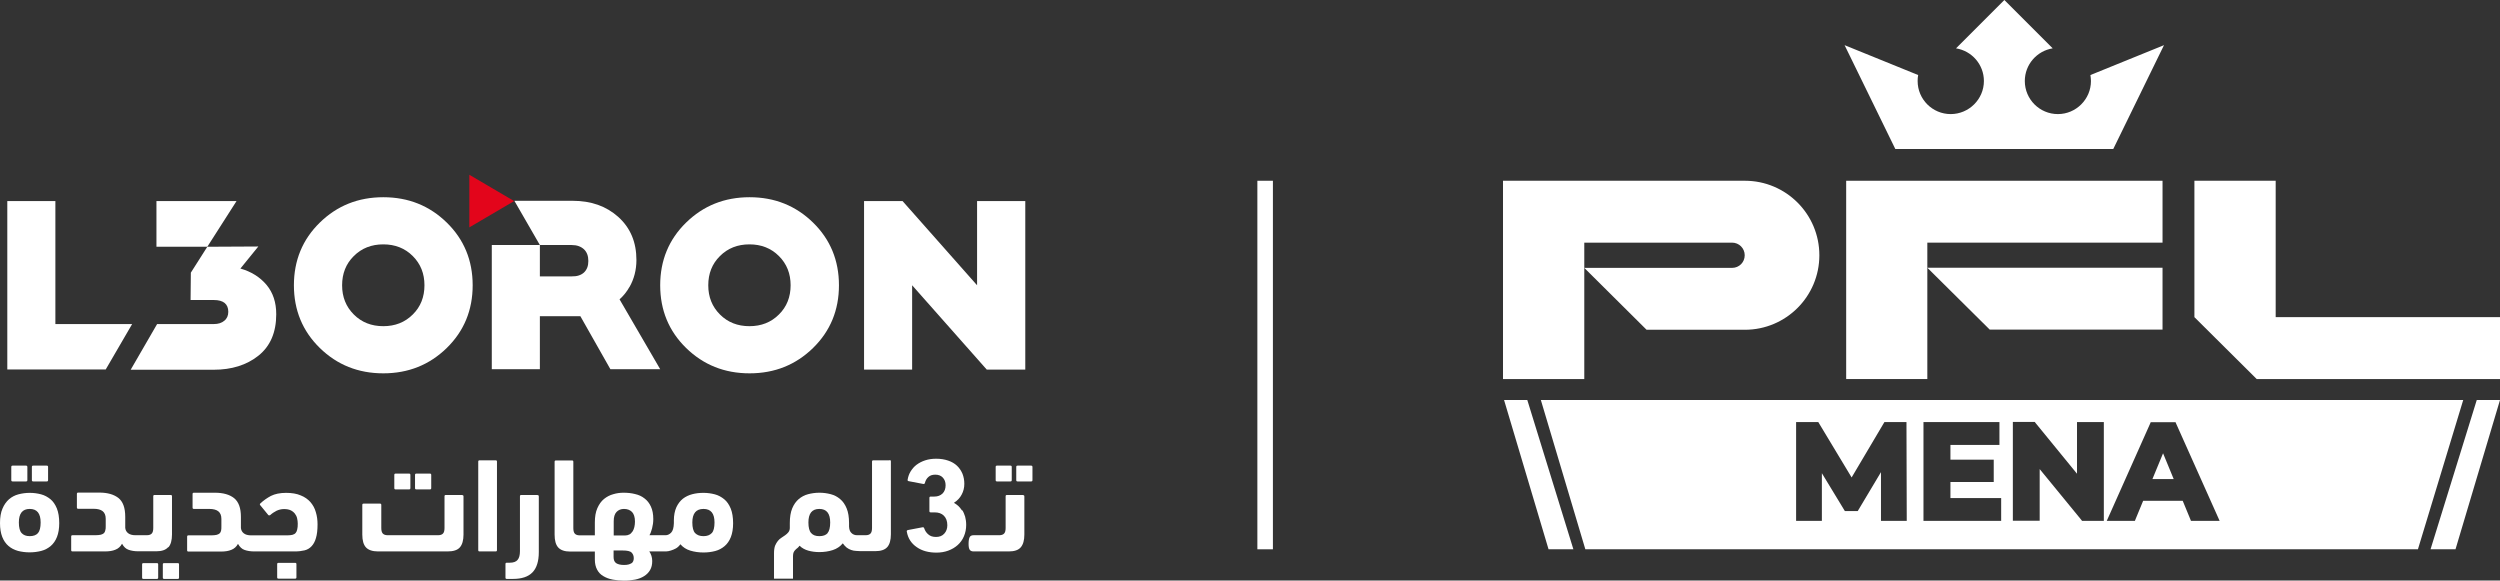
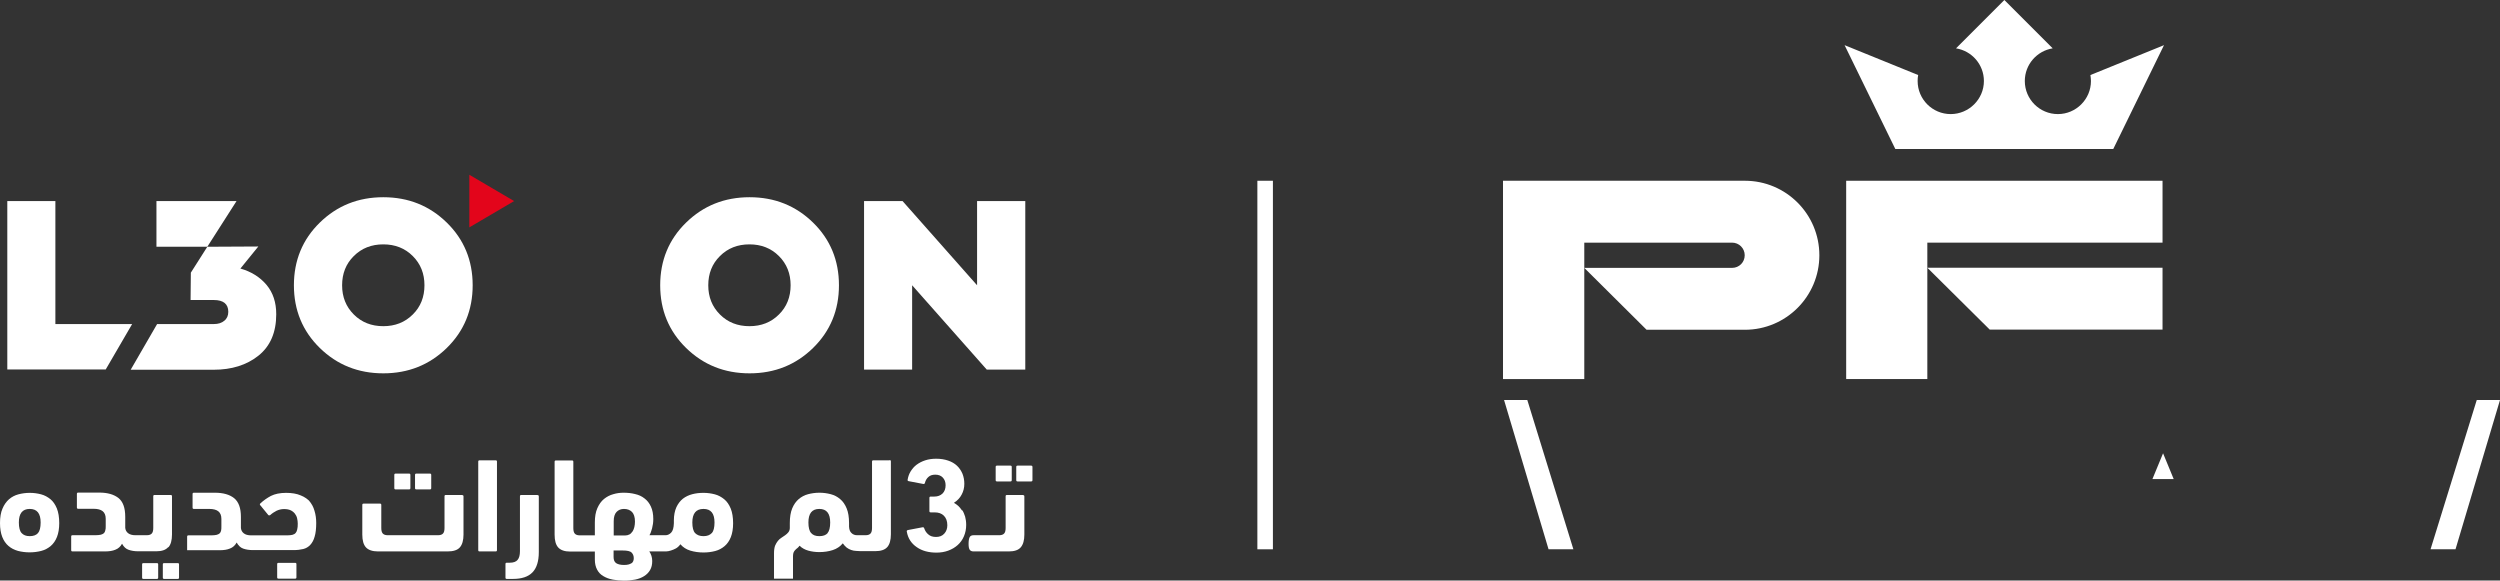
<svg xmlns="http://www.w3.org/2000/svg" id="katman_2" viewBox="0 0 188.24 43.71">
  <rect x="0" y="0" width="188.24" height="43.71" fill="#333333" stroke="none" />
  <defs>
    <style>
      .cls-1, .cls-2 {
        fill: none;
      }

      .cls-3 {
        clip-path: url(#clippath-1);
      }

      .cls-4 {
        clip-path: url(#clippath-3);
      }

      .cls-5 {
        clip-path: url(#clippath-4);
      }

      .cls-6 {
        clip-path: url(#clippath-2);
      }

      .cls-7 {
        fill: #fff;
      }

      .cls-2 {
        stroke: #fff;
        stroke-width: 1.17px;
      }

      .cls-8 {
        clip-path: url(#clippath);
      }

      .cls-9 {
        fill: #e3051b;
      }
    </style>
    <clipPath id="clippath">
      <rect class="cls-1" width="188.24" height="43.71" />
    </clipPath>
    <clipPath id="clippath-1">
      <rect class="cls-1" width="188.24" height="43.71" />
    </clipPath>
    <clipPath id="clippath-2">
      <rect class="cls-1" width="188.24" height="43.71" />
    </clipPath>
    <clipPath id="clippath-3">
      <rect class="cls-1" width="188.24" height="43.71" />
    </clipPath>
    <clipPath id="clippath-4">
      <rect class="cls-1" width="188.24" height="43.71" />
    </clipPath>
  </defs>
  <g id="Layer_1">
    <polygon class="cls-7" points="118.47 41.36 116.6 41.36 113.25 30.12 115 30.12 118.47 41.36" />
    <polygon class="cls-7" points="186.49 30.12 183.01 41.36 184.89 41.36 188.24 30.12 186.49 30.12" />
    <g class="cls-8">
      <path class="cls-7" d="M119.29,20.17l4.69,4.66h7.4c3.1,0,5.61-2.51,5.61-5.61s-2.51-5.61-5.61-5.61h-18.21v14.93h6.12v-10.27h11.13c.52,0,.95.42.95.95s-.42.95-.95.95h-11.13" />
    </g>
    <polygon class="cls-7" points="145.12 18.27 162.83 18.27 162.83 13.61 139.01 13.61 139.01 28.54 145.12 28.54 145.12 18.27" />
    <polygon class="cls-7" points="145.12 20.16 149.82 24.82 149.82 24.82 162.83 24.82 162.83 20.16 145.12 20.16" />
-     <polygon class="cls-7" points="165.23 13.61 165.23 23.88 169.92 28.54 188.24 28.54 188.24 23.88 171.35 23.88 171.35 13.61 165.23 13.61" />
    <g class="cls-3">
      <path class="cls-7" d="M142.71,11.22l-3.82-7.82,5.54,2.25c-.03.15-.04.29-.04.45,0,1.38,1.12,2.49,2.49,2.49s2.5-1.12,2.5-2.49c0-1.24-.91-2.27-2.1-2.46L150.92,0l3.64,3.64c-1.19.19-2.1,1.22-2.1,2.46,0,1.38,1.12,2.49,2.49,2.49s2.49-1.12,2.49-2.49c0-.15-.02-.3-.04-.45l5.54-2.25-3.82,7.82h-16.41Z" />
    </g>
-     <path class="cls-7" d="M166.82,39.22h-1.85l-.05-.13-.57-1.38h-2.98l-.57,1.38-.05.13h-2.12l.13-.29,3.13-7.02.05-.12h1.87l.05.12,3.14,7.02.13.29h-.32ZM158.41,31.99v7.23h-1.64l-.06-.08-3.13-3.82v3.89h-2.02v-7.44h1.65l.06.08,3.12,3.82v-3.89h2.02v.21ZM150.68,37.71v1.51h-5.85v-7.44h5.72v1.72h-3.69v1.11h3.26v1.68h-3.26v1.21h3.82v.21ZM143.36,39.22h-1.73v-3.67s-1.69,2.83-1.69,2.83l-.06.1h-.97l-.06-.1-1.67-2.75v3.59h-1.94v-7.44h1.67l.06.1,2.45,4.07,2.41-4.07.06-.1h1.66v.21l.02,7.02v.21s-.21,0-.21,0ZM116.02,30.12l3.35,11.24h62.69s3.41-11.24,3.41-11.24h-69.45Z" />
    <polygon class="cls-7" points="162.07 36.07 163.67 36.07 162.87 34.13 162.07 36.07" />
    <polygon class="cls-7" points=".55 15.14 .55 27.82 7.96 27.82 9.95 24.4 4.17 24.4 4.17 15.14 .55 15.14" />
    <g class="cls-6">
      <path class="cls-7" d="M31.08,23.68c-.59.59-1.33.88-2.22.88s-1.63-.29-2.22-.88c-.59-.59-.88-1.32-.88-2.2s.29-1.62.88-2.2c.59-.59,1.33-.88,2.22-.88s1.63.29,2.22.88c.59.59.88,1.32.88,2.2s-.29,1.62-.88,2.2M28.86,14.85c-1.89,0-3.48.64-4.78,1.91-1.3,1.27-1.95,2.85-1.95,4.72s.65,3.45,1.95,4.72c1.3,1.27,2.89,1.91,4.78,1.91s3.48-.64,4.78-1.91c1.3-1.27,1.95-2.85,1.95-4.72s-.65-3.45-1.95-4.72c-1.3-1.27-2.89-1.91-4.78-1.91" />
-       <path class="cls-7" d="M47.4,21.61c.34-.6.52-1.28.52-2.03,0-1.34-.45-2.42-1.36-3.24-.91-.82-2.05-1.22-3.44-1.22h-4.39l1.92,3.33h2.4c.39,0,.69.11.92.32.22.21.33.5.33.88s-.11.66-.33.87c-.22.2-.53.3-.92.29h-2.4v-2.36h-3.62v9.35h3.62v-3.99h3.05l2.26,3.99h3.75l-3.06-5.26c.3-.27.55-.58.75-.94" />
      <path class="cls-7" d="M58.65,23.68c-.59.59-1.33.88-2.22.88s-1.63-.29-2.22-.88c-.59-.59-.88-1.32-.88-2.2s.29-1.62.88-2.2c.59-.59,1.33-.88,2.22-.88s1.63.29,2.22.88c.59.59.88,1.32.88,2.2s-.29,1.62-.88,2.2M56.44,14.85c-1.89,0-3.48.64-4.78,1.91s-1.95,2.85-1.95,4.72.65,3.45,1.95,4.72c1.3,1.27,2.89,1.91,4.78,1.91s3.48-.64,4.78-1.91c1.3-1.27,1.95-2.85,1.95-4.72s-.65-3.45-1.95-4.72c-1.3-1.27-2.89-1.91-4.78-1.91" />
    </g>
    <polygon class="cls-7" points="73.57 15.14 73.57 21.48 67.96 15.14 65.06 15.14 65.06 27.83 68.68 27.83 68.68 21.48 74.3 27.83 77.2 27.83 77.2 15.14 73.57 15.14" />
    <polygon class="cls-7" points="17.81 15.14 11.78 15.14 11.78 18.58 15.61 18.58 17.81 15.14" />
    <g class="cls-4">
      <path class="cls-7" d="M18.11,20.21l1.34-1.65-3.84.02-1.24,1.95-.02,2.06h1.75c.72,0,1.09.3,1.09.89,0,.28-.1.51-.3.67-.2.17-.46.25-.79.25h0s-4.27,0-4.27,0l-1.99,3.44h6.25c1.35,0,2.48-.35,3.37-1.06.89-.71,1.34-1.75,1.34-3.12,0-.89-.24-1.62-.73-2.21-.49-.58-1.15-1-1.97-1.23" />
    </g>
    <polygon class="cls-9" points="35.34 13.16 38.71 15.14 35.34 17.12 35.34 13.16" />
    <g class="cls-5">
      <path class="cls-7" d="M11.81,42.4h-1.01c-.07,0-.1.03-.1.1v.99c0,.07.03.1.1.1h1.01c.07,0,.1-.03.1-.1v-.99c0-.07-.03-.1-.1-.1" />
      <path class="cls-7" d="M12.68,41.21c.18-.2.27-.53.27-.96v-2.88c0-.07-.03-.1-.1-.1h-1.21c-.07,0-.1.03-.1.1v2.39c0,.2-.04.34-.12.42-.08.08-.2.12-.37.12h-.85c-.24,0-.42-.05-.55-.15-.13-.1-.2-.23-.22-.4v-.84c0-.67-.17-1.14-.51-1.41-.34-.27-.82-.41-1.45-.41h-1.58c-.07,0-.1.03-.1.1v1.02c0,.07.03.1.1.1h1.16c.3,0,.53.06.68.18s.23.31.23.57v.55c0,.13,0,.23-.03.32-.02.09-.05.16-.1.21-.05.05-.13.09-.23.12-.1.02-.24.04-.4.04h-1.74c-.07,0-.1.03-.1.1v1.02c0,.07.03.1.1.1h2.44c.32,0,.58-.04.79-.13.21-.08.38-.23.5-.45.13.24.29.39.5.46.2.07.44.11.72.11h1.35c.42,0,.72-.1.9-.31" />
      <path class="cls-7" d="M2.86,40.14c-.13.15-.34.23-.62.23s-.47-.08-.61-.23c-.14-.15-.21-.42-.21-.8,0-.68.27-1.02.82-1.02s.82.34.82,1.02c0,.38-.07.65-.2.8M3.8,37.59c-.21-.17-.44-.3-.71-.37-.27-.07-.55-.11-.85-.11s-.58.04-.85.11c-.27.07-.51.2-.71.37-.2.18-.37.41-.49.7C.06,38.58,0,38.95,0,39.39c0,.41.06.76.17,1.04.11.28.27.51.47.68.2.17.43.29.71.37.27.07.57.11.88.11s.61-.04.88-.11c.27-.07.51-.2.71-.37.2-.17.36-.4.47-.68.11-.28.17-.63.17-1.04,0-.44-.06-.81-.18-1.11-.12-.29-.28-.53-.49-.7" />
      <path class="cls-7" d="M29.79,36.85h1.01c.07,0,.1-.03.1-.1v-.99c0-.07-.03-.1-.1-.1h-1.01c-.07,0-.1.03-.1.1v.99c0,.07.03.1.1.1" />
      <path class="cls-7" d="M13.38,42.4h-1.02c-.07,0-.1.03-.1.1v.99c0,.07.03.1.1.1h1.02c.07,0,.1-.03.1-.1v-.99c0-.07-.03-.1-.1-.1" />
      <path class="cls-7" d="M75.07,36.25h1.01c.07,0,.1-.03.1-.1v-.99c0-.07-.03-.1-.1-.1h-1.01c-.07,0-.1.03-.1.1v.99c0,.07.03.1.1.1" />
-       <path class="cls-7" d="M2.5,36.25h1.02c.07,0,.1-.03.1-.1v-.99c0-.07-.03-.1-.1-.1h-1.02c-.07,0-.1.03-.1.1v.99c0,.07.03.1.1.1" />
-       <path class="cls-7" d="M.95,36.25h1.01c.07,0,.1-.03.1-.1v-.99c0-.07-.04-.1-.1-.1H.95c-.07,0-.1.03-.1.1v.99c0,.07.03.1.1.1" />
      <path class="cls-7" d="M31.35,36.85h1.02c.07,0,.1-.03.1-.1v-.99c0-.07-.03-.1-.1-.1h-1.02c-.07,0-.1.03-.1.1v.99c0,.07.03.1.1.1" />
      <path class="cls-7" d="M72.44,38.44c-.09-.14-.19-.25-.29-.35-.11-.09-.21-.17-.31-.22v-.02c.25-.16.44-.36.57-.61.13-.24.2-.51.2-.81,0-.28-.05-.53-.14-.76-.1-.23-.23-.43-.41-.6-.18-.17-.4-.3-.67-.39-.26-.09-.56-.14-.9-.14-.3,0-.58.04-.82.12-.25.08-.46.19-.65.33-.19.14-.33.31-.45.5-.12.19-.19.4-.23.63-.01.06.01.1.08.11l1.1.21c.06.01.1-.01.12-.07.05-.2.14-.35.27-.46.12-.11.29-.17.51-.17.24,0,.43.07.57.22.14.15.21.34.21.58,0,.26-.08.47-.23.62-.16.15-.36.23-.62.23h-.27c-.07,0-.1.03-.1.1v.99c0,.07.03.1.1.1h.29c.3,0,.53.08.7.25.17.17.26.41.26.72,0,.25-.08.47-.23.63-.15.17-.36.25-.62.25-.24,0-.44-.06-.58-.19-.15-.12-.25-.28-.31-.46-.02-.06-.06-.09-.12-.08l-1.11.21c-.07.02-.1.06-.08.13.09.5.34.88.75,1.16.4.28.9.41,1.48.41.32,0,.62-.05.89-.15.27-.1.51-.24.71-.42.2-.18.36-.4.47-.66.11-.26.17-.54.17-.86,0-.23-.03-.43-.08-.62-.06-.18-.12-.34-.21-.48" />
      <path class="cls-7" d="M22.22,42.38h-1.25c-.07,0-.1.03-.1.1v.99c0,.07.03.1.1.1h1.25c.07,0,.1-.03.1-.1v-.99c0-.07-.03-.1-.1-.1" />
      <path class="cls-7" d="M77.03,37.27h-1.21c-.07,0-.1.03-.1.1v2.39c0,.2-.04.34-.12.42-.08.08-.2.12-.37.12h-1.93c-.14,0-.24.05-.29.15s-.08.27-.08.5c0,.22.03.37.09.45.06.08.15.12.29.12h2.65c.42,0,.72-.1.9-.31.18-.21.27-.53.27-.96v-2.87c0-.07-.03-.1-.1-.1" />
      <path class="cls-7" d="M77.64,35.06h-1.02c-.07,0-.1.03-.1.1v.99c0,.07.03.1.1.1h1.02c.07,0,.1-.03.1-.1v-.99c0-.07-.04-.1-.1-.1" />
      <path class="cls-7" d="M53.59,40.14c-.14.15-.34.23-.62.23s-.48-.08-.63-.23c-.14-.15-.21-.42-.21-.8,0-.68.28-1.02.84-1.02s.83.34.83,1.02c0,.38-.07.65-.2.8M47.62,40.02c-.12.2-.31.3-.57.3h-.84v-1.07c0-.32.07-.55.21-.7.14-.15.33-.23.56-.23.26,0,.46.08.61.23.14.15.22.39.22.72,0,.3-.06.55-.18.75M47.55,42.4c-.11.09-.3.14-.56.14s-.47-.05-.6-.14c-.13-.09-.19-.25-.19-.46v-.49h.7c.33,0,.56.05.66.16.1.1.16.24.16.42s-.06.3-.17.39M54.53,37.59c-.21-.17-.44-.3-.71-.37-.27-.07-.55-.11-.85-.11s-.57.03-.84.1c-.27.07-.5.18-.71.34-.2.16-.37.38-.49.64-.12.27-.19.6-.19,1v.2c-.01.35-.08.59-.21.72-.13.13-.27.19-.41.19h-1.22c.07-.11.14-.29.2-.52.06-.23.09-.46.09-.7,0-.37-.06-.68-.18-.94-.12-.26-.28-.46-.48-.61-.2-.16-.44-.27-.71-.33-.27-.07-.56-.1-.86-.1-.26,0-.52.03-.78.11-.26.07-.49.19-.7.36-.21.17-.37.4-.5.69-.13.29-.19.65-.19,1.08v.97h-.86s0,0,0,0c0,0,0,0,0,0h-.27c-.17,0-.29-.04-.37-.12-.08-.08-.12-.22-.12-.42v-5c0-.07-.03-.1-.1-.1h-1.21c-.07,0-.1.03-.1.1v5.49c0,.44.09.76.27.96.18.2.48.31.9.31h1s0,0,0,0,0,0,0,0h.86v.6c0,.3.06.56.17.76.11.21.26.37.47.49.2.12.43.21.7.26.26.05.55.08.86.08s.58-.03.84-.08c.25-.05.48-.14.67-.26.19-.12.34-.27.45-.46.11-.19.16-.41.16-.68,0-.14-.02-.26-.06-.39-.04-.12-.09-.23-.16-.33h.95s0,0,0,0c.09,0,.19,0,.31,0,.12,0,.24-.03.37-.07.13-.04.25-.09.38-.16.12-.07.23-.17.33-.31.2.23.45.39.75.48.3.09.63.14.99.14.32,0,.61-.04.88-.11.27-.07.51-.2.71-.37.2-.17.36-.4.47-.68.11-.28.17-.63.17-1.04,0-.44-.06-.81-.18-1.11-.12-.29-.28-.53-.49-.7" />
      <path class="cls-7" d="M62.32,40.14c-.13.15-.34.23-.62.23s-.48-.07-.62-.23c-.14-.15-.21-.42-.21-.8,0-.68.27-1.02.82-1.02s.82.34.82,1.02c0,.38-.07.65-.2.8M66.99,34.66h-1.23c-.07,0-.1.03-.1.1v5c0,.2-.04.34-.12.42-.08.08-.2.12-.37.12h-.62c-.18,0-.32-.05-.43-.16-.12-.1-.18-.27-.19-.49,0-.04,0-.08,0-.13,0-.04,0-.09,0-.14,0-.44-.06-.81-.18-1.1-.12-.29-.28-.53-.49-.7-.21-.18-.44-.3-.71-.37-.27-.07-.55-.11-.85-.11s-.58.04-.85.11c-.27.07-.51.2-.71.37-.21.18-.37.41-.49.7-.12.29-.18.66-.18,1.1v.21c0,.07,0,.13,0,.19-.01.13-.05.23-.12.31-.07.08-.14.15-.23.21-.09.06-.19.13-.28.19-.1.06-.19.14-.27.24-.08.1-.15.22-.21.36-.05.14-.08.33-.08.56v1.92h1.43v-1.7c0-.12.02-.22.05-.29s.08-.13.13-.18c.05-.05.1-.1.16-.14.05-.04.1-.1.15-.17.19.18.41.3.66.37.25.07.53.11.83.11.36,0,.7-.05,1.01-.15.31-.1.56-.27.76-.51.09.13.19.24.29.32.11.08.22.14.34.18.12.04.24.07.36.07.12.01.23.01.35.02h1.1c.42,0,.73-.1.91-.31.18-.2.27-.53.27-.96v-5.49c0-.07-.04-.1-.1-.1" />
      <path class="cls-7" d="M40.48,37.27h-1.23c-.07,0-.1.03-.1.1v4.14c0,.29-.06.51-.18.65-.12.14-.31.21-.59.21h-.22c-.07,0-.1.03-.1.1v1.02c0,.07.03.1.1.1h.46c.66,0,1.15-.16,1.47-.49.32-.33.48-.84.48-1.53v-4.19c0-.07-.03-.1-.1-.1" />
-       <path class="cls-7" d="M23.38,37.81c-.19-.21-.43-.39-.74-.51-.3-.13-.67-.19-1.1-.19-.46,0-.84.08-1.14.23-.3.16-.57.35-.81.58-.04.04-.03.09.03.15l.59.72s.09.04.14-.01c.14-.13.3-.23.47-.32.17-.08.36-.13.57-.13.19,0,.36.03.49.09s.24.15.32.25c.08.1.14.22.17.35s.05.27.05.41c0,.18-.01.32-.04.43-.02.11-.06.2-.12.27-.06.07-.14.11-.24.14-.1.02-.23.04-.39.04h-2.72c-.24,0-.42-.05-.55-.15-.13-.1-.2-.23-.22-.4v-.84c0-.67-.17-1.13-.51-1.41-.34-.27-.82-.41-1.45-.41h-1.58c-.07,0-.1.03-.1.1v1.02c0,.07.03.1.1.1h1.16c.3,0,.53.06.68.18.15.12.23.31.23.57v.55c0,.13,0,.23-.02.32-.02.09-.05.16-.1.21-.05.05-.13.09-.23.12-.1.02-.24.04-.4.04h-1.73c-.07,0-.1.03-.1.1v1.02c0,.07.03.1.1.1h2.44c.32,0,.58-.04.79-.13.21-.08.38-.23.5-.45.13.23.29.39.5.46.2.07.45.11.72.11h3.07c.27,0,.51-.03.72-.08.21-.05.39-.16.53-.31.14-.15.26-.36.33-.62.08-.26.12-.61.12-1.03,0-.32-.04-.63-.13-.92-.08-.29-.22-.54-.41-.76" />
+       <path class="cls-7" d="M23.38,37.81c-.19-.21-.43-.39-.74-.51-.3-.13-.67-.19-1.1-.19-.46,0-.84.08-1.14.23-.3.16-.57.35-.81.58-.04.04-.03.09.03.15l.59.72s.09.04.14-.01c.14-.13.3-.23.47-.32.17-.08.36-.13.57-.13.19,0,.36.03.49.09s.24.15.32.25c.08.1.14.22.17.35s.05.27.05.41c0,.18-.01.32-.04.43-.02.11-.06.2-.12.27-.06.07-.14.11-.24.14-.1.02-.23.04-.39.04h-2.72c-.24,0-.42-.05-.55-.15-.13-.1-.2-.23-.22-.4v-.84c0-.67-.17-1.13-.51-1.41-.34-.27-.82-.41-1.45-.41h-1.58c-.07,0-.1.03-.1.1v1.02c0,.07.03.1.1.1h1.16c.3,0,.53.06.68.18.15.12.23.31.23.57v.55c0,.13,0,.23-.02.32-.02.09-.05.16-.1.21-.05.05-.13.09-.23.12-.1.02-.24.04-.4.04h-1.73c-.07,0-.1.03-.1.1v1.02h2.44c.32,0,.58-.04.79-.13.21-.08.38-.23.5-.45.13.23.29.39.5.46.2.07.45.11.72.11h3.07c.27,0,.51-.03.72-.08.21-.05.39-.16.53-.31.14-.15.26-.36.33-.62.08-.26.12-.61.12-1.03,0-.32-.04-.63-.13-.92-.08-.29-.22-.54-.41-.76" />
      <path class="cls-7" d="M34.8,37.27h-1.23c-.07,0-.1.03-.1.1v2.39c0,.2-.04.34-.12.42-.08.08-.2.12-.38.12h-3.77c-.17,0-.29-.04-.37-.12-.08-.08-.12-.22-.12-.42v-1.74c0-.07-.03-.1-.1-.1h-1.23c-.07,0-.1.03-.1.1v2.23c0,.44.09.76.27.96.18.2.49.31.91.31h5.24c.44,0,.75-.1.93-.31.18-.21.27-.53.27-.96v-2.87c0-.07-.03-.1-.1-.1" />
      <path class="cls-7" d="M37.32,34.66h-1.21c-.07,0-.1.03-.1.1v6.66c0,.07.03.1.1.1h1.21c.07,0,.1-.03.1-.1v-6.66c0-.07-.03-.1-.1-.1" />
      <line class="cls-2" x1="95.26" y1="13.61" x2="95.26" y2="41.36" />
    </g>
  </g>
</svg>